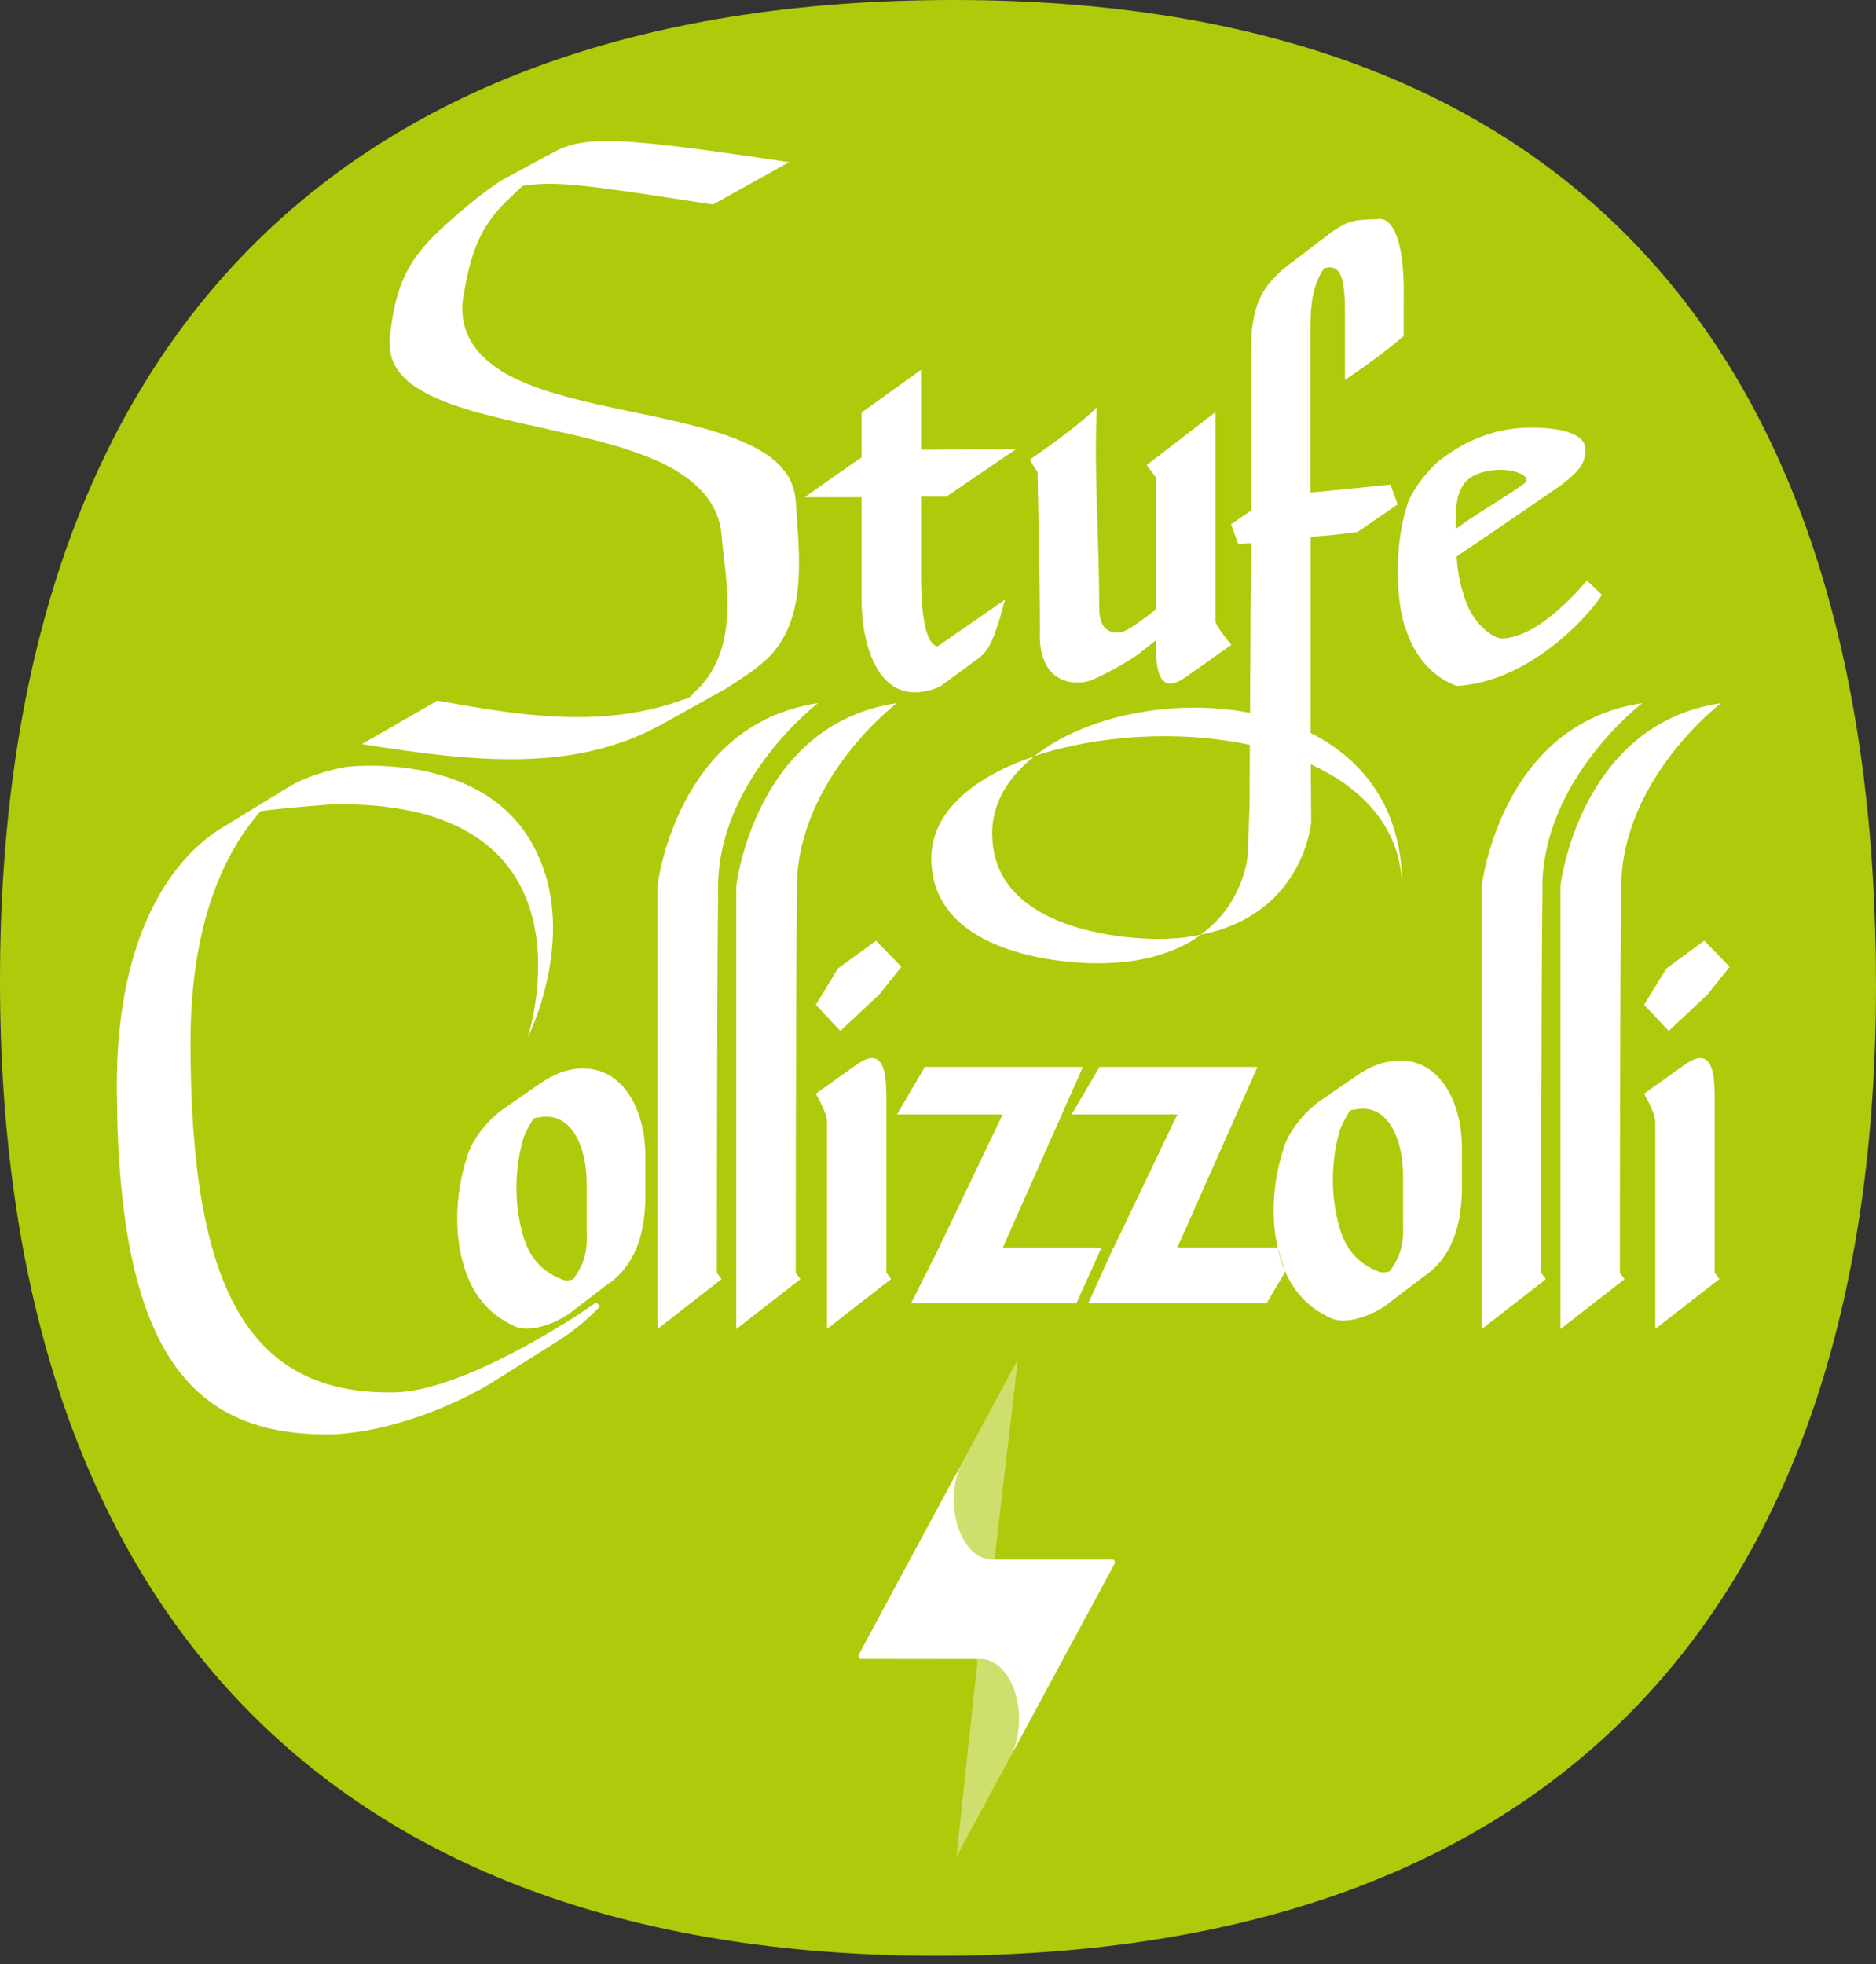
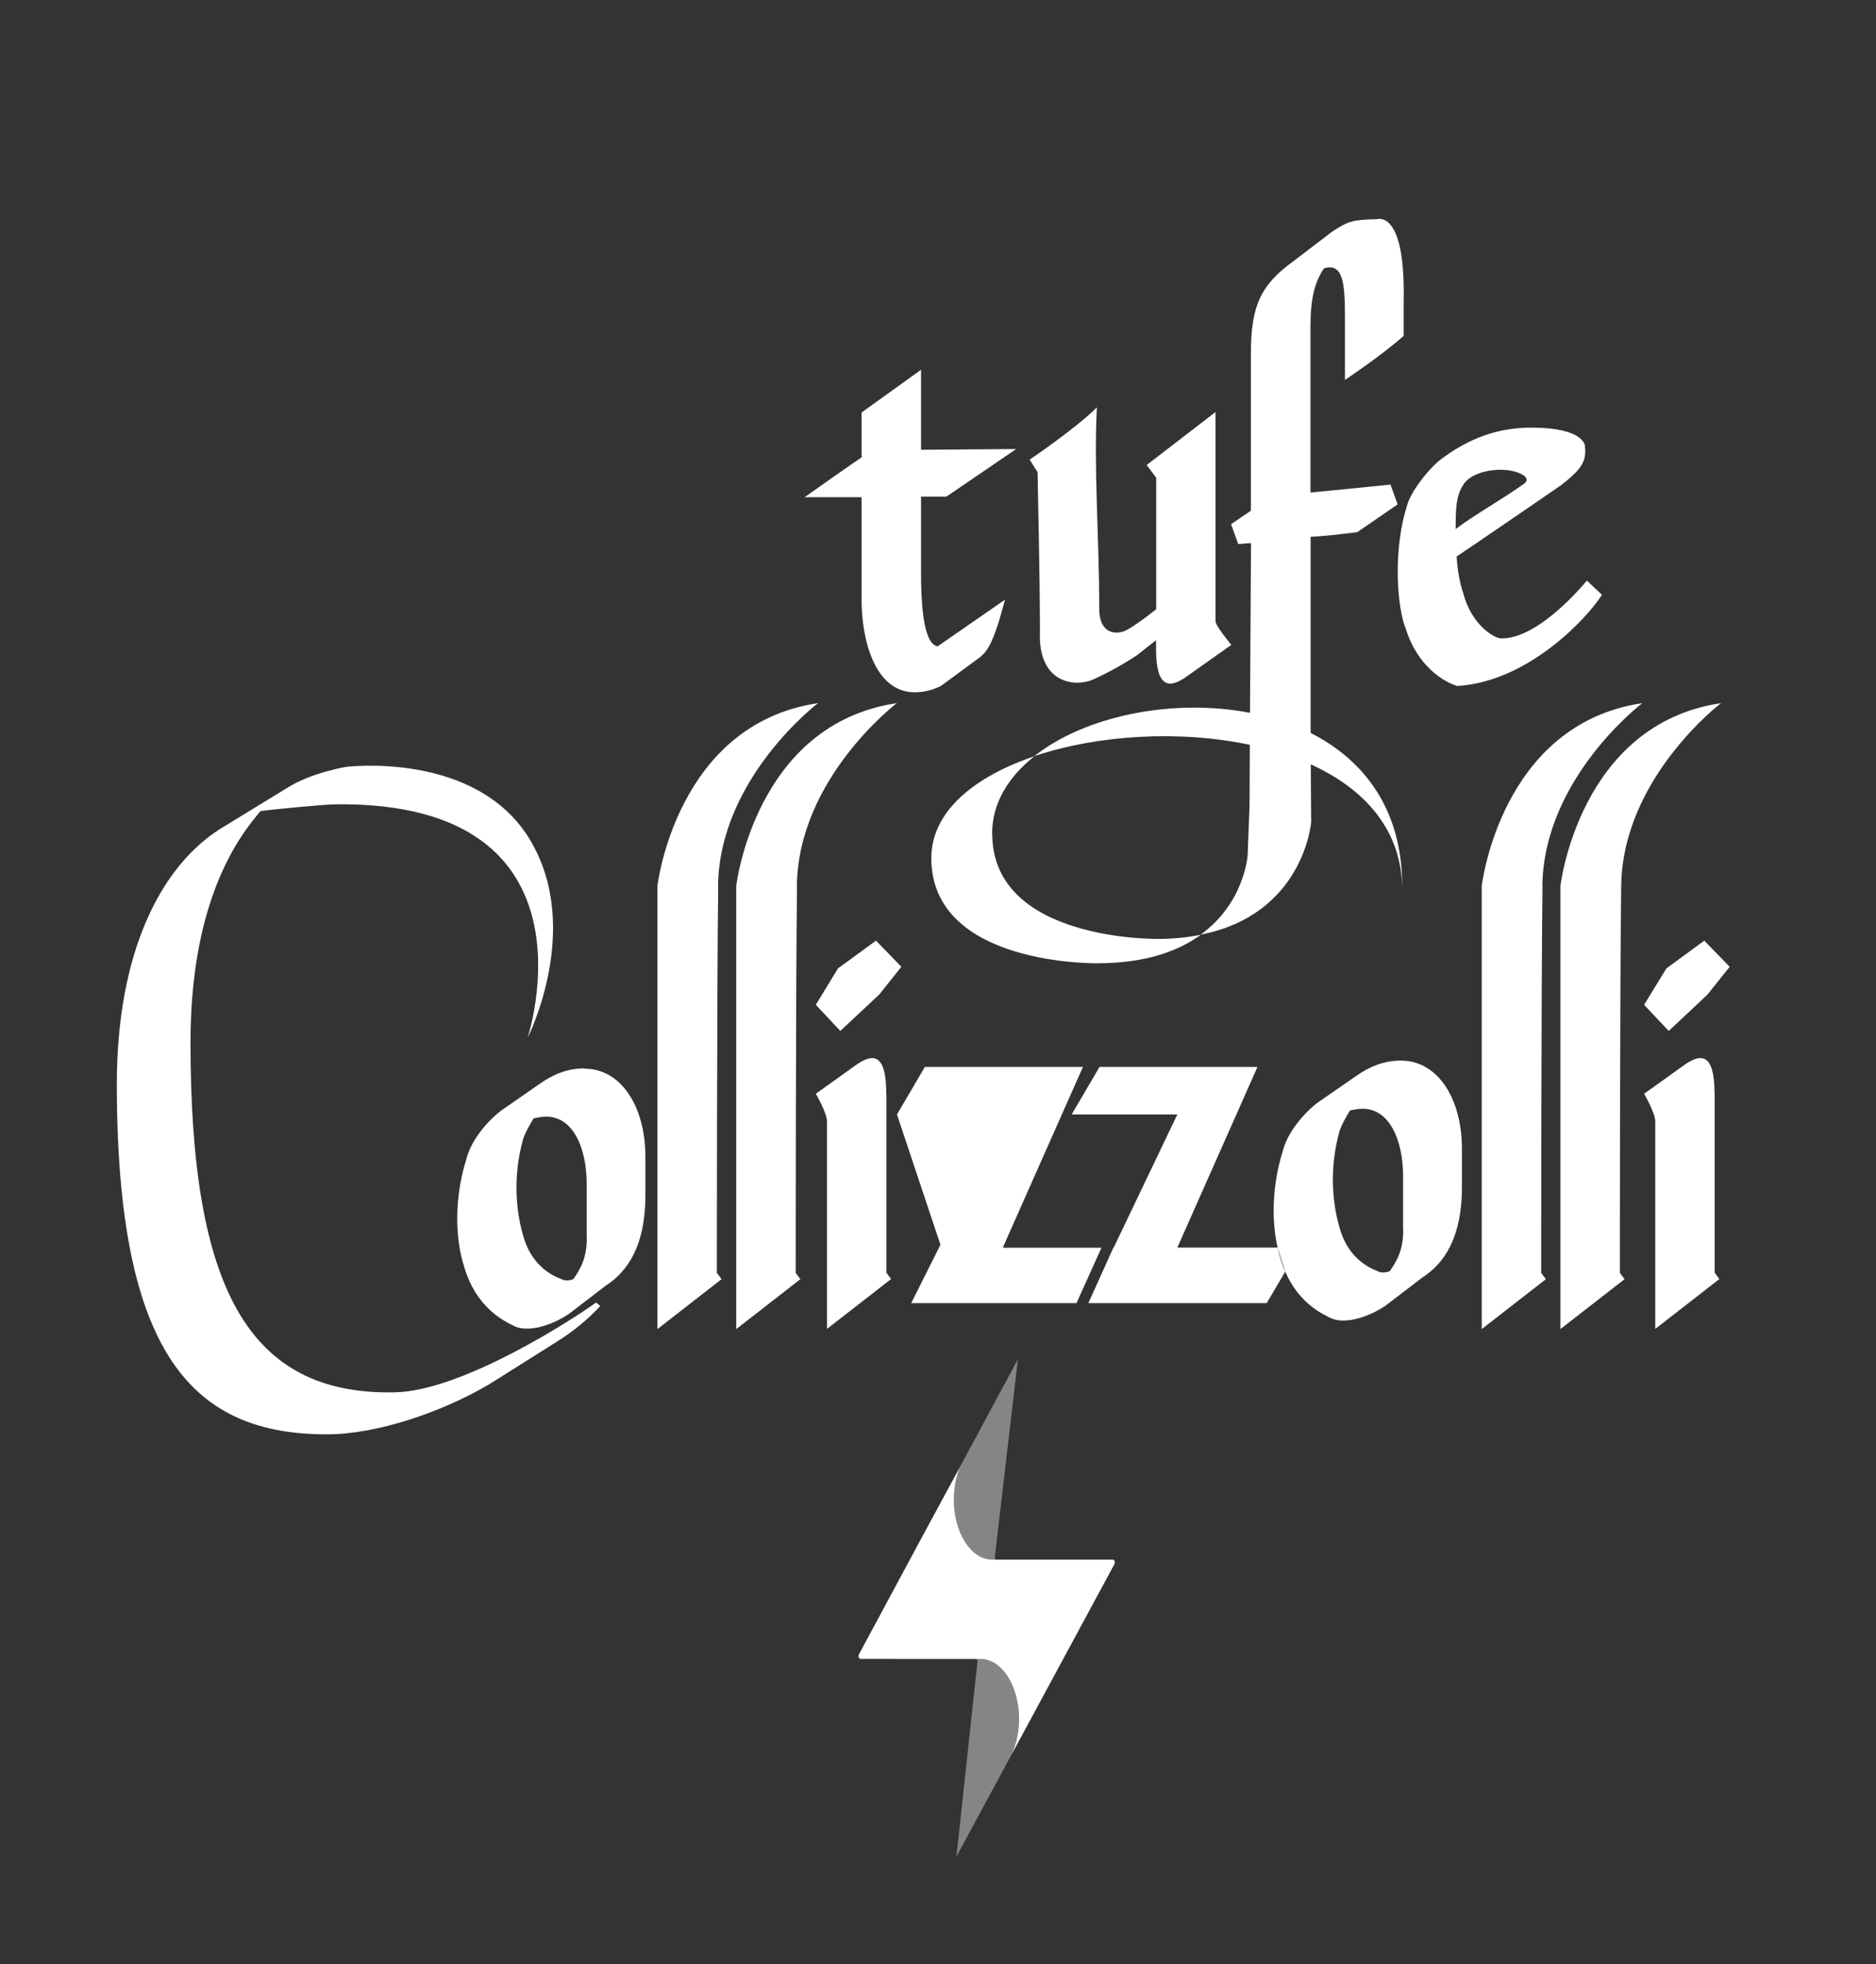
<svg xmlns="http://www.w3.org/2000/svg" width="128px" height="134px" viewBox="0 0 128 134" version="1.1">
  <rect x="0" y="0" width="128" height="134" fill="#333333" stroke="none" />
  <title>StufeCollizzolli</title>
  <g id="Page-1" stroke="none" stroke-width="1" fill="none" fill-rule="evenodd">
    <g id="StufeCollizzolli" fill-rule="nonzero">
      <g id="Group">
-         <path d="M65.067,0 C21.872,0 0,24.817 0,66.909 L0,66.909 C0,108.321 21.262,133.428 63.935,133.428 C106.608,133.428 128,109.242 128,67.21 C128,25.177 108.131,0 65.067,0" id="Path" fill="#AFCA0B" />
        <path d="M69.453,92.728 L58.607,112.878 C58.547,112.998 58.607,113.178 58.697,113.178 L66.579,113.178 C66.659,113.178 66.709,113.288 66.689,113.398 L65.257,126.668 L76.033,106.718 C76.093,106.598 76.043,106.418 75.943,106.418 L67.991,106.418 C67.921,106.418 67.861,106.308 67.881,106.198 L69.453,92.738 L69.453,92.728 Z" id="Path" fill="#FFFFFF" opacity="0.4" />
        <path d="M69.533,117.274 C69.533,118.185 69.343,119.027 69.012,119.708 L76.033,106.708 C76.093,106.588 76.043,106.408 75.943,106.408 C75.943,106.408 67.791,106.408 67.7,106.408 C66.258,106.408 65.077,104.575 65.077,102.322 C65.077,101.561 65.207,100.84 65.447,100.229 C65.447,100.209 65.467,100.189 65.477,100.159 C65.607,99.828 58.607,112.868 58.607,112.868 C58.547,112.988 58.597,113.168 58.697,113.168 C58.697,113.168 66.819,113.178 66.909,113.178 C68.351,113.178 69.533,115.011 69.533,117.264" id="Path" fill="#FFFFFF" />
      </g>
      <g id="Group" transform="translate(7.972, 9.622)" fill="#FFFFFF">
        <path d="M46.399,50.818 C46.489,43.457 53.219,38.349 53.219,38.349 C43.535,39.781 42.263,50.818 42.263,50.818 L42.263,81.052 L46.639,77.647 L46.319,77.217 C46.319,77.217 46.319,57.638 46.409,50.828" id="Path" />
        <path d="M32.068,74.833 C32.068,76.125 31.687,76.886 31.146,77.647 C30.826,77.758 30.555,77.758 30.335,77.647 C29.634,77.377 28.232,76.676 27.691,74.563 C27.2,72.83 27.04,70.457 27.741,68.023 C27.901,67.592 28.172,67.102 28.442,66.671 C28.773,66.611 28.983,66.561 29.303,66.561 C31.146,66.561 32.058,68.724 32.058,71.158 L32.058,74.833 L32.068,74.833 Z M31.907,63.266 C30.716,63.266 29.744,63.697 28.883,64.298 L26.229,66.14 C25.037,67.062 24.126,68.354 23.855,69.435 C22.994,72.139 23.094,74.943 23.695,76.786 C24.506,79.59 26.399,80.512 27.21,80.892 C28.022,81.213 29.424,80.942 30.826,80.031 L33.36,78.088 C34.872,77.117 36.064,75.334 36.064,71.929 L36.064,69.285 C36.064,65.93 34.441,63.286 31.907,63.286" id="Shape" />
        <path d="M41.021,50.818 C41.111,43.457 47.841,38.349 47.841,38.349 C38.157,39.781 36.885,50.818 36.885,50.818 L36.885,81.052 L41.261,77.647 L40.941,77.217 C40.941,77.217 40.941,57.638 41.031,50.828" id="Path" />
        <path d="M91.866,23.447 C92.337,22.706 93.529,22.425 94.4,22.425 C95.592,22.425 96.633,22.956 95.992,23.397 C94.64,24.368 92.638,25.5 91.346,26.471 C91.366,25.47 91.296,24.268 91.876,23.447 M87.88,33.071 C88.692,35.875 90.584,36.907 91.446,37.177 C96.253,36.907 100.309,32.58 101.33,30.958 L100.299,29.987 C100.299,29.987 97.094,33.973 94.46,33.932 C93.939,33.922 92.407,32.961 91.866,30.848 C91.646,30.197 91.466,29.316 91.416,28.344 C93.038,27.263 98.516,23.497 98.516,23.497 C99.978,22.365 100.279,21.845 100.169,20.803 C100.169,20.803 100.139,19.551 96.513,19.551 C94.62,19.551 92.688,20.042 90.655,21.484 L90.354,21.704 C89.493,22.355 88.241,23.978 88.021,24.899 C87.159,27.603 87.27,31.218 87.86,33.061" id="Shape" />
        <path d="M59.719,47.262 C59.719,45.169 60.83,43.377 62.603,41.974 C58.507,43.356 55.572,45.74 55.572,48.925 C55.572,56.296 66.909,56.095 66.909,56.095 C70.214,56.095 72.438,55.254 73.96,54.153 C73.088,54.323 72.147,54.433 71.065,54.433 C71.065,54.433 59.729,54.633 59.729,47.262" id="Path" />
        <path d="M77.385,27.443 L77.315,39.01 C72.047,37.989 66.058,39.22 62.603,41.964 C66.909,40.512 72.498,40.172 77.305,41.193 L77.285,45.349 L77.155,48.714 C77.155,48.714 76.964,51.959 73.95,54.142 C81.01,52.76 81.491,46.451 81.491,46.451 L81.461,42.525 C85.136,44.198 87.7,47.002 87.7,51.098 L87.7,50.818 C87.7,45.57 85.076,42.215 81.451,40.382 L81.451,27.002 C82.372,26.952 83.394,26.842 84.636,26.682 L87.39,24.789 L86.899,23.437 C84.796,23.647 83.224,23.817 81.441,23.978 L81.441,12.681 C81.441,10.788 81.711,9.656 82.362,8.685 C83.604,8.314 83.794,9.526 83.794,11.92 L83.794,16.296 C83.794,16.296 86.228,14.684 87.8,13.292 L87.8,10.838 C87.81,10.488 87.81,10.157 87.8,9.847 C87.71,4.739 85.998,5.33 85.998,5.33 C84.325,5.37 84.055,5.44 82.893,6.201 L80.349,8.144 C78.026,9.817 77.375,11.229 77.375,14.574 L77.375,25.22 L76.023,26.141 L76.514,27.493 C76.784,27.493 77.104,27.433 77.375,27.433" id="Path" />
        <path d="M18.948,85.369 C8.923,85.569 5.027,78.188 5.027,61.513 C5.027,54.773 6.61,49.566 9.524,46.05 L9.805,45.71 L10.235,45.66 C10.956,45.57 14.201,45.249 15.022,45.249 C33.37,45.089 28.022,61.193 28.022,61.193 C28.022,61.193 31.837,53.702 28.172,47.643 C24.506,41.584 15.653,42.696 15.653,42.696 C15.653,42.696 13.26,43.086 11.627,44.128 L7.01,46.952 C2.914,49.586 0,55.464 0,64.348 C0,82.925 5.268,88.233 14.321,88.233 C17.726,88.233 22.143,86.741 25.408,84.818 L30.035,81.904 C31.226,81.163 32.228,80.291 32.989,79.48 L32.699,79.24 C31.216,80.321 23.595,85.279 18.958,85.369" id="Path" />
-         <path d="M39.308,37.698 C39.208,37.868 39.018,38.039 38.667,38.099 C35.753,39.18 32.759,39.411 29.864,39.26 C27.13,39.12 24.436,38.639 21.872,38.179 L16.715,41.143 C24.576,42.405 31.256,43.046 37.115,39.831 L41.502,37.388 C42.433,36.807 43.304,36.246 44.085,35.575 C45.618,34.303 46.269,32.47 46.469,30.447 C46.669,28.394 46.419,26.301 46.329,24.689 C46.249,22.776 44.987,21.554 42.954,20.623 C41.922,20.152 40.71,19.761 39.368,19.421 C38.016,19.07 36.584,18.77 35.172,18.48 C33.71,18.169 32.268,17.869 30.926,17.508 C29.564,17.148 28.262,16.727 27.15,16.186 C24.867,15.064 23.335,13.402 23.605,10.848 C24.066,8.164 24.486,6.031 26.81,3.888 L27.681,3.057 L28.082,3.007 C29.354,2.836 30.846,2.926 32.839,3.177 C34.762,3.417 37.265,3.808 40.68,4.329 L45.858,1.444 C34.261,-0.308 31.947,-0.378 29.804,0.763 L26.259,2.676 C25.157,3.367 23.425,4.769 22.013,6.101 C19.599,8.334 18.988,10.267 18.628,13.322 C18.427,15.205 19.469,16.386 21.302,17.308 C23.214,18.269 25.908,18.88 28.813,19.521 C30.265,19.842 31.727,20.162 33.109,20.533 C34.501,20.913 35.853,21.344 37.035,21.895 C39.419,23.006 41.191,24.639 41.281,27.162 C41.421,28.605 41.742,30.497 41.642,32.37 C41.532,34.233 41.011,36.216 39.308,37.698" id="Path" />
        <path d="M50.815,31.339 C50.815,33.932 51.677,37.608 54.441,37.608 C55.092,37.608 55.683,37.448 56.223,37.177 L58.867,35.234 C59.408,34.804 59.839,34.203 60.6,31.289 L56.003,34.473 C54.982,34.313 54.871,31.289 54.871,29.446 L54.871,24.258 L56.604,24.258 L61.361,21.013 L54.871,21.063 L54.871,15.605 L50.815,18.52 L50.815,21.594 C50.815,21.544 46.93,24.298 46.93,24.298 L50.815,24.298 L50.815,31.319 L50.815,31.339 Z" id="Path" />
        <path d="M62.973,33.722 C62.973,37.077 65.457,37.237 66.589,36.747 C67.67,36.256 68.642,35.715 69.613,35.074 L70.905,34.053 L70.905,34.644 C70.905,37.348 71.827,37.398 73.068,36.476 L76.043,34.373 C76.043,34.373 74.961,33.081 74.961,32.751 L74.961,18.49 L70.264,22.105 L70.915,22.966 L70.915,31.94 C70.104,32.591 69.133,33.292 68.702,33.452 C68.051,33.672 67.029,33.562 67.029,31.889 C67.029,26.972 66.649,22.435 66.869,18.169 C65.407,19.631 62.282,21.734 62.282,21.734 L62.823,22.596 C62.823,23.357 62.983,29.185 62.983,33.722" id="Path" />
        <path d="M87.77,74.292 C87.77,75.584 87.39,76.345 86.849,77.107 C86.528,77.217 86.248,77.217 86.038,77.107 C85.337,76.836 83.935,76.135 83.394,74.022 C82.903,72.289 82.743,69.916 83.444,67.482 C83.604,67.052 83.875,66.561 84.145,66.13 C84.465,66.08 84.686,66.02 85.006,66.02 C86.839,66.02 87.76,68.183 87.76,70.607 L87.76,74.282 L87.77,74.292 Z M87.61,62.735 C86.418,62.735 85.447,63.166 84.586,63.767 L81.932,65.6 C80.75,66.521 79.828,67.813 79.558,68.894 C78.807,71.258 78.787,73.692 79.198,75.494 L79.718,77.127 C80.63,79.25 82.192,80.011 82.913,80.341 C83.724,80.662 85.126,80.391 86.528,79.48 L89.072,77.537 C90.584,76.566 91.776,74.783 91.776,71.378 L91.776,68.734 C91.776,65.379 90.154,62.735 87.62,62.735" id="Shape" />
        <path d="M79.198,75.494 L72.538,75.494 C72.428,75.494 72.357,75.494 72.357,75.494 L77.826,63.166 L67.05,63.166 L65.147,66.411 L72.357,66.411 L68.011,75.504 L67.991,75.504 L66.288,79.28 L78.456,79.28 C78.456,79.28 79.718,77.137 79.718,77.137 C79.598,76.866 79.498,76.566 79.398,76.245 C79.328,76.015 79.258,75.765 79.198,75.494" id="Path" />
-         <path d="M60.53,75.494 C60.53,75.494 60.45,75.494 60.45,75.494 L65.918,63.166 L55.132,63.166 L53.229,66.411 L60.44,66.411 L56.193,75.294 L56.193,75.294 L56.173,75.344 L54.2,79.28 L65.477,79.28 C65.477,79.28 67.18,75.504 67.18,75.504 L60.52,75.504 L60.53,75.494 Z" id="Path" />
+         <path d="M60.53,75.494 C60.53,75.494 60.45,75.494 60.45,75.494 L65.918,63.166 L55.132,63.166 L53.229,66.411 L56.193,75.294 L56.193,75.294 L56.173,75.344 L54.2,79.28 L65.477,79.28 C65.477,79.28 67.18,75.504 67.18,75.504 L60.52,75.504 L60.53,75.494 Z" id="Path" />
        <g transform="translate(47.691, 38.349)" id="Path">
          <path d="M54.952,12.469 C55.042,5.108 61.762,0 61.762,0 C52.077,1.432 50.805,12.469 50.805,12.469 L50.805,42.703 L55.182,39.298 L54.861,38.868 C54.861,38.868 54.861,19.289 54.952,12.479" />
          <path d="M4.807,26.65 C4.807,23.845 3.886,23.845 2.644,24.757 L0,26.65 C0,26.65 0.761,27.941 0.761,28.542 L0.761,42.693 L5.138,39.288 L4.817,38.858 L4.817,26.65 L4.807,26.65 Z" />
        </g>
        <polygon id="Path" points="49.203 56.446 47.691 58.93 49.363 60.712 52.017 58.229 53.529 56.336 51.797 54.553" />
        <polygon id="Path" points="105.727 56.446 104.205 58.93 105.887 60.712 108.531 58.229 110.043 56.336 108.311 54.553" />
        <g transform="translate(93.128, 38.349)" id="Path">
          <path d="M4.136,12.469 C4.226,5.108 10.956,0 10.956,0 C1.272,1.432 0,12.469 0,12.469 L0,42.703 L4.376,39.298 L4.056,38.868 C4.056,38.868 4.056,19.289 4.146,12.479" />
          <path d="M15.884,26.65 C15.884,23.845 14.962,23.845 13.72,24.757 L11.076,26.65 C11.076,26.65 11.838,27.941 11.838,28.542 L11.838,42.693 L16.214,39.288 L15.894,38.858 L15.894,26.65 L15.884,26.65 Z" />
        </g>
      </g>
    </g>
  </g>
</svg>